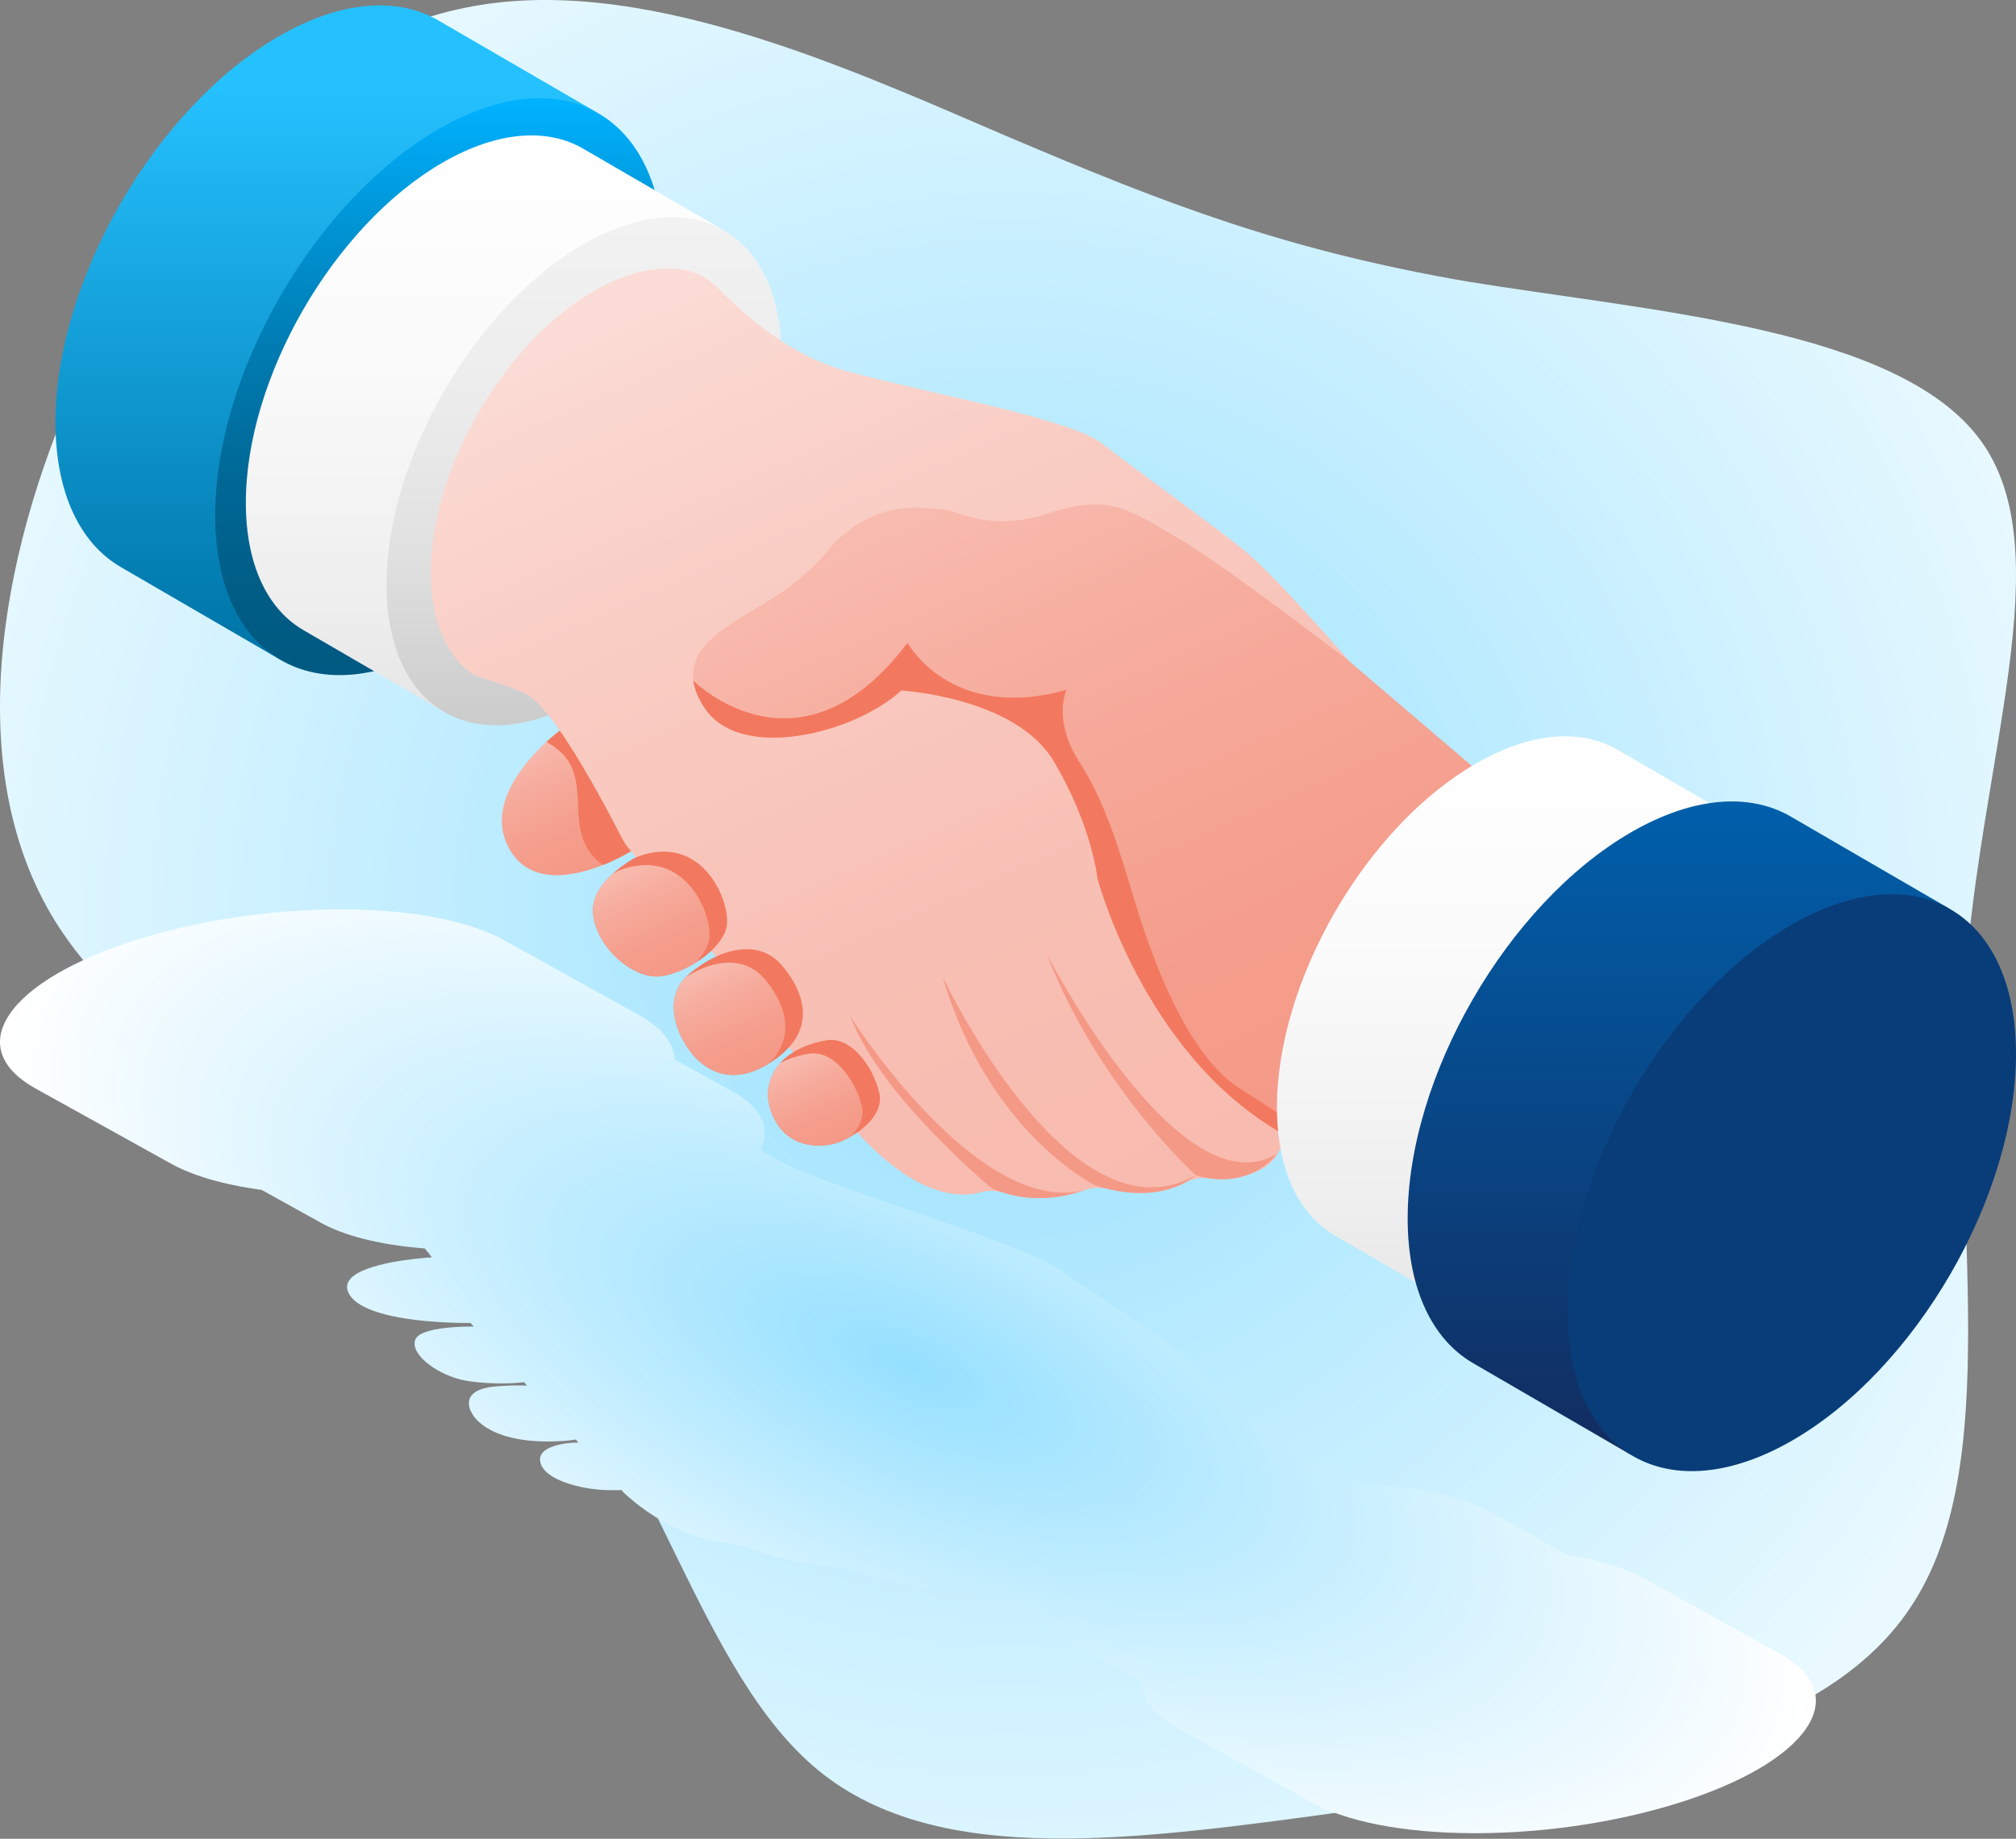
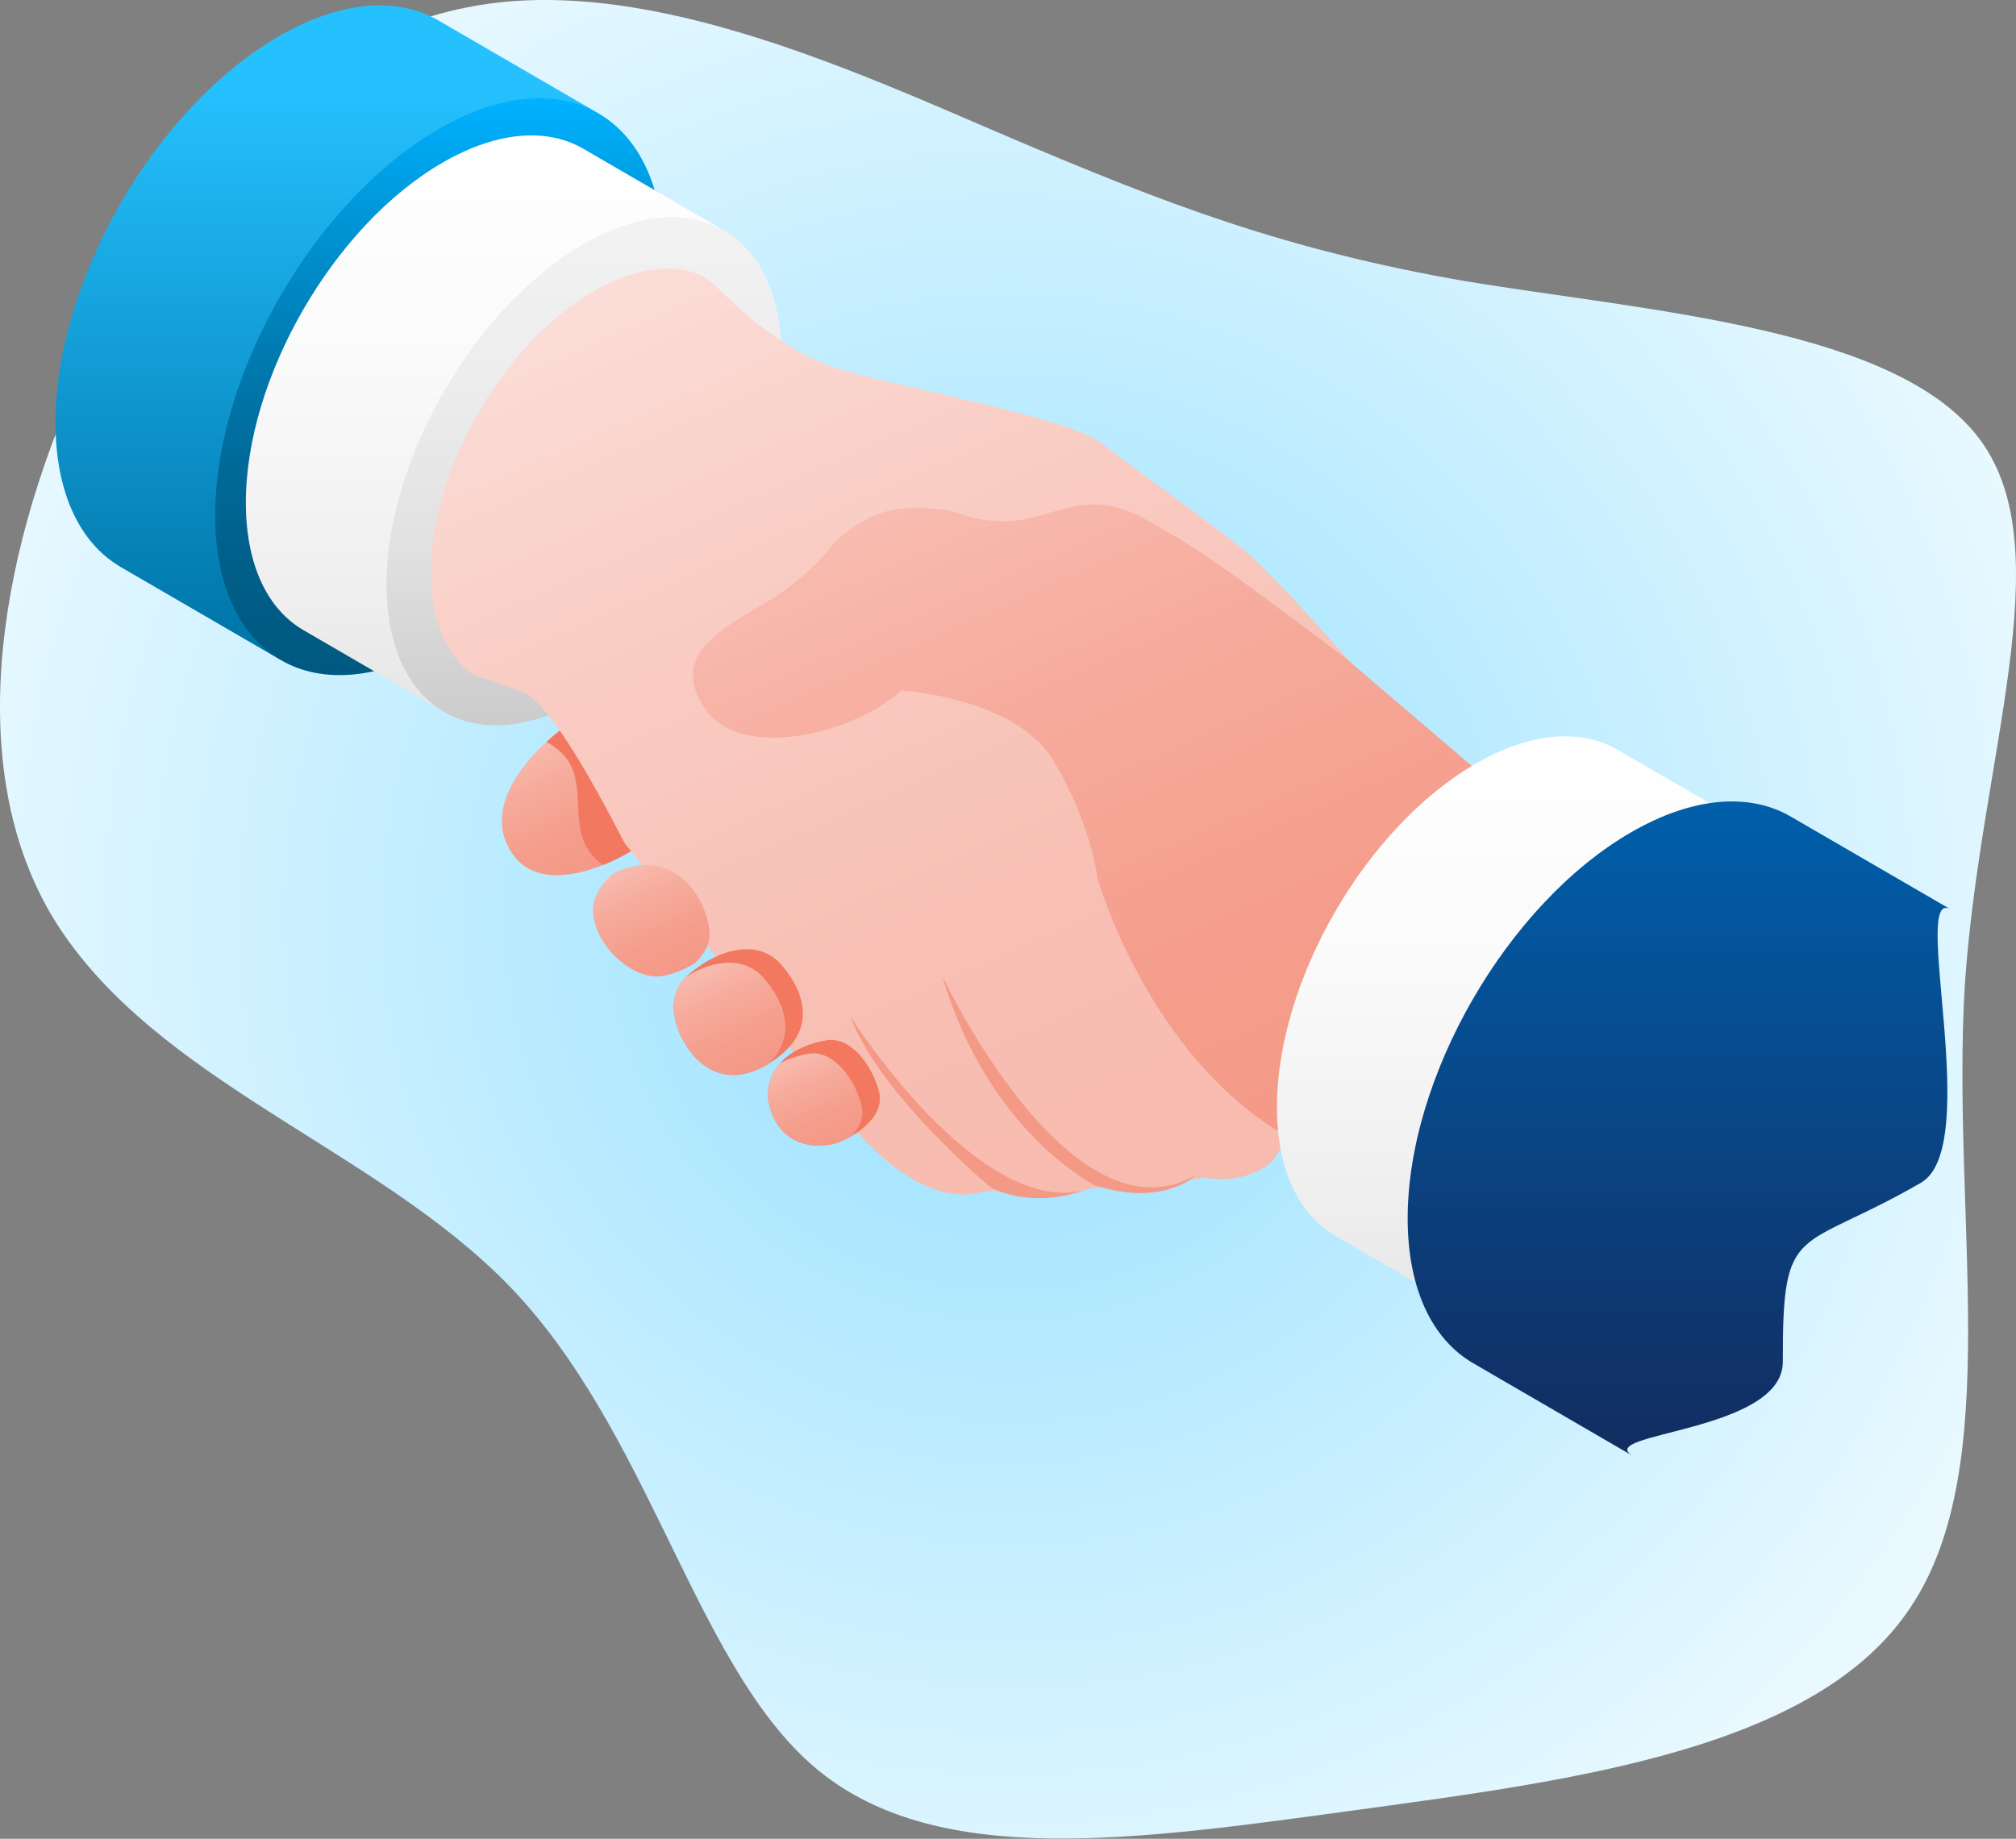
<svg xmlns="http://www.w3.org/2000/svg" width="456" height="416" viewBox="0 0 456 416" fill="none">
  <rect x="0" y="0" width="456" height="416" fill="#808080" stroke="none" />
  <g clip-path="url(#clip0_520_5345)">
    <path d="M331.852 63.68C373.336 70.482 429.105 74.223 447.808 99.388C466.511 124.552 447.808 171.477 444.406 223.164C441.344 275.191 453.583 331.64 432.167 363.608C411.082 395.575 356.679 402.71 306.685 409.513C257.04 416.314 212.494 422.778 185.284 400.674C158.081 378.569 148.218 327.559 117.956 293.897C88.931 261.609 39.059 246.835 14.578 211.605C-7.866 179.297 -2.082 131.695 16.274 89.184C34.977 47.02 66.259 9.615 105.03 1.794C144.139 -6.366 191.062 15.059 227.45 30.7C264.177 46.341 290.7 56.544 331.847 63.687L331.854 63.68H331.852Z" fill="url(#paint0_radial_520_5345)" />
    <path d="M135.366 25.645C126.139 20.276 132.124 40.978 118.011 49.127C90.003 65.317 67.921 89.376 68.003 121.567C68.058 137.568 54.367 144.018 63.487 149.306L27.358 128.314C18.238 123.027 12.599 111.775 12.545 95.746C12.463 63.557 35.076 24.378 63.108 8.19C77.219 0.039 90.008 -0.716 99.21 4.653L135.366 25.645Z" fill="url(#paint1_linear_520_5345)" />
    <path d="M99.244 29.184C127.272 13.001 150.051 25.983 150.143 58.17C150.234 90.377 127.603 129.595 99.575 145.779C71.546 161.962 48.767 148.959 48.676 116.752C48.585 84.565 71.216 45.365 99.244 29.184Z" fill="url(#paint2_linear_520_5345)" />
    <path d="M163.786 52.144C155.658 47.415 158.002 70.151 145.571 77.329C120.902 91.588 136.905 111.75 136.976 140.104C137.024 154.196 92.441 156.403 100.475 161.061L68.653 142.571C60.621 137.913 55.653 128.001 55.607 113.886C55.536 85.534 75.452 51.026 100.145 36.767C112.573 29.59 123.838 28.924 131.944 33.655L163.789 52.144H163.786Z" fill="url(#paint3_linear_520_5345)" />
    <path d="M131.973 55.26C156.661 41.008 176.725 52.44 176.805 80.792C176.885 109.16 156.953 143.704 132.265 157.956C107.577 172.208 87.513 160.758 87.434 132.39C87.354 104.041 107.288 69.515 131.973 55.26Z" fill="url(#paint4_linear_520_5345)" />
    <path d="M325.267 180.916C312.796 191.905 291.284 216.579 290.246 256.614C290.173 259.899 288.295 262.886 285.431 264.443C282.59 265.998 278.566 267.284 273.625 266.591C271.699 266.32 269.699 266.641 267.994 267.578C265.004 269.184 259.3 271.06 250.606 268.985C248.778 268.541 246.876 268.664 245.123 269.307C245.106 269.323 245.089 269.332 245.073 269.332C241.443 270.59 234.626 272.221 227.191 269.9C225.412 269.332 223.561 269.257 221.782 269.751C217.546 270.941 208.02 271.185 194.821 257.182C194.115 256.37 157.774 211.251 141.736 191.36C141.342 190.84 140.995 190.298 140.699 189.705C138.179 184.742 125.336 159.796 118.692 156.807C117.951 156.46 117.137 156.141 116.296 155.82C113.977 154.917 111.369 154.066 108.884 153.307C107.671 152.938 106.554 152.334 105.589 151.513C100.509 147.183 97.475 139.721 97.454 129.666C97.381 106.202 113.879 77.652 134.303 65.846C140.231 62.438 145.838 60.808 150.827 60.782C151.271 60.782 151.716 60.782 152.135 60.808C152.555 60.833 152.974 60.833 153.419 60.88C154.406 60.956 155.371 61.152 156.285 61.473C156.458 61.523 156.606 61.571 156.78 61.621C156.953 61.672 157.126 61.72 157.3 61.795C159.349 62.586 161.201 63.87 162.758 65.5C163.918 66.71 165.4 68.142 167.129 69.7C172.808 74.862 181.331 81.134 191.085 83.852C208.866 88.815 241.986 94.595 249.323 100.375C256.657 106.154 274.193 118.626 281.43 124.504C287.975 129.789 304.597 148.832 307.709 152.411C308.03 152.806 308.4 153.177 308.819 153.499L324.971 166.787C329.392 170.416 329.565 177.135 325.267 180.913V180.916Z" fill="url(#paint5_linear_520_5345)" />
    <path d="M142.726 192.571C142.726 192.571 140.083 194.226 136.353 195.708C129.807 198.301 119.93 200.401 115.236 192.101C109.778 182.468 118.619 172.418 123.608 167.849C125.188 166.367 126.399 165.453 126.597 165.305H126.622C132.623 173.948 138.996 186.372 140.699 189.705C140.995 190.298 141.342 190.841 141.736 191.36L142.724 192.571H142.726Z" fill="url(#paint6_linear_520_5345)" />
-     <path d="M164.336 209.762C163.157 215.088 154.912 220.186 149.345 220.877C143.665 221.543 135.416 215.072 134.205 207.268C133.587 203.44 135.909 200.154 138.428 197.833C141.02 195.389 143.836 193.955 143.836 193.955C159.199 187.979 165.471 204.55 164.336 209.762Z" fill="#F2795F" />
    <path d="M175.302 239.696C174.858 240.018 174.413 240.314 173.969 240.586C173.943 240.586 173.943 240.611 173.943 240.611C161.198 248.44 154.901 236.016 154.901 236.016C154.901 236.016 149.146 227.25 155.074 221.098C155.074 221.048 155.099 221.048 155.124 221.048C155.396 220.777 155.692 220.506 156.014 220.234C163.424 214.085 171.401 212.947 176.119 217.617C176.119 217.617 188.987 230.088 175.305 239.696H175.302Z" fill="#F2795F" />
    <path d="M192.491 257.081C191.381 257.724 190.318 258.217 189.454 258.513C185.85 259.724 177.847 260.118 174.586 251.919C172.439 246.536 174.684 242.608 176.463 240.533C177.377 239.471 178.191 238.903 178.191 238.903C178.191 238.903 181.401 236.21 187.033 235.346C192.665 234.482 197.505 241.447 198.864 247.127C199.926 251.45 195.998 255.08 192.491 257.079V257.081Z" fill="#F2795F" />
    <path d="M160.359 212.824C159.965 214.603 158.804 216.356 157.174 217.911C154.605 219.491 151.741 220.579 149.345 220.875C143.665 221.541 135.416 215.07 134.205 207.266C133.587 203.438 135.909 200.152 138.428 197.831C139.292 197.288 139.86 196.992 139.86 196.992C155.222 191.039 161.52 207.587 160.359 212.822V212.824Z" fill="url(#paint7_linear_520_5345)" />
    <path d="M173.969 240.583C173.943 240.583 173.943 240.608 173.943 240.608C161.198 248.438 154.901 236.014 154.901 236.014C154.901 236.014 149.146 227.248 155.074 221.096C155.074 221.046 155.099 221.046 155.124 221.046C161.595 216.947 168.091 216.625 172.165 220.652C172.165 220.652 183.18 231.345 173.969 240.583Z" fill="url(#paint8_linear_520_5345)" />
    <path d="M192.491 257.081C191.381 257.724 190.318 258.217 189.454 258.513C185.85 259.724 177.847 260.118 174.586 251.92C172.439 246.536 174.684 242.608 176.463 240.533C177.97 239.742 180.218 238.83 183.082 238.385C188.713 237.546 193.529 244.509 194.913 250.191C195.53 252.809 194.345 255.18 192.491 257.081Z" fill="url(#paint9_linear_520_5345)" />
    <path d="M333.984 174.197L333.366 197.856L290.96 254.339L290.49 256.735C259.594 238.705 248.258 198.77 248.258 198.77C248.258 198.77 247.022 186.791 238.354 172.22C229.685 157.673 203.85 156.216 203.85 156.216C193.428 165.824 167.496 172.541 159.345 160.143C157.863 157.895 157.072 155.87 156.825 154.019C155.738 145.646 165.79 140.854 173.916 135.865C183.821 129.789 188.314 123.195 188.314 123.195C198.96 112.625 208.59 114.996 212.913 115.217C217.236 115.464 223.584 120.578 237.266 116.082C250.923 111.611 255.615 115.391 266.384 121.688C277.152 127.96 305.333 149.721 305.333 149.721L333.981 174.197H333.984Z" fill="url(#paint10_linear_520_5345)" />
-     <path d="M288.812 261.083C288.812 261.083 282.688 269.578 270.438 265.873C270.438 265.873 248.235 245.72 236.751 215.811C237.565 217.416 267.006 273.974 288.815 261.083H288.812Z" fill="#F59987" />
    <path d="M270.438 265.875C270.438 265.875 263.201 273.112 247.765 268.196C247.765 268.196 223.561 256.416 213.189 220.925C213.189 220.925 241.963 282.125 270.438 265.875Z" fill="#F59987" />
    <path d="M245.073 269.332C240.973 270.764 232.749 272.665 224.204 268.739C224.204 268.739 198.987 247.87 192.343 229.938C193.157 231.222 221.117 274.961 245.073 269.332Z" fill="#F59987" />
-     <path d="M289.405 252.02V256.087C258.509 238.057 248.26 198.77 248.26 198.77C248.26 198.77 247.024 186.791 238.356 172.22C229.687 157.673 203.853 156.216 203.853 156.216C193.431 165.824 167.498 172.541 159.347 160.143C157.865 157.895 157.074 155.87 156.828 154.019H156.853C156.853 154.019 180.736 177.975 205.284 145.423C205.284 145.423 214.99 163.453 241.245 156.068C241.245 156.068 237.984 162.737 244.086 172.295C250.187 181.828 253.003 191.83 257.027 204.995C261.053 218.16 268.858 238.978 280.415 246.24L289.405 252.02Z" fill="#F2795F" />
    <path d="M142.726 192.571C142.726 192.571 140.083 194.226 136.353 195.708C134.402 194.302 132.822 192.35 131.957 190.102C130.847 187.213 130.847 184.026 130.699 180.938C130.551 177.851 130.179 174.616 128.451 172.046C127.24 170.218 125.487 168.934 123.61 167.847C125.19 166.365 126.401 165.45 126.599 165.302H126.625C132.625 173.946 138.998 186.369 140.701 189.703C140.998 190.296 141.344 190.838 141.739 191.358L142.726 192.569V192.571Z" fill="#F2795F" />
    <path d="M398.036 188.298C389.832 183.524 378.46 184.197 365.913 191.44C341.011 205.834 320.883 240.693 320.956 269.311C321.003 283.538 326.017 293.541 334.127 298.242L302.004 279.578C293.897 274.877 288.881 264.872 288.833 250.622C288.76 222.001 308.865 187.167 333.79 172.774C346.337 165.528 357.707 164.858 365.888 169.632L398.033 188.296L398.036 188.298Z" fill="url(#paint11_linear_520_5345)" />
    <path d="M365.92 191.443C390.84 177.056 411.093 188.597 411.175 217.213C411.257 245.848 391.134 280.718 366.214 295.107C341.293 309.494 321.04 297.937 320.958 269.3C320.876 240.681 340.999 205.829 365.92 191.443Z" fill="#D6D4D2" />
    <path d="M441.221 205.738C431.994 200.369 448.629 259.423 434.518 267.572C406.51 283.762 403.175 275.891 403.255 308.08C403.309 324.081 360.222 324.109 369.342 329.398L333.213 308.406C324.093 303.119 318.455 291.867 318.4 275.839C318.318 243.65 340.931 204.47 368.963 188.282C383.074 180.134 395.865 179.379 405.065 184.748L441.221 205.74V205.738Z" fill="url(#paint12_linear_520_5345)" />
-     <path d="M405.101 209.277C433.129 193.093 455.909 206.075 456 238.262C456.091 270.47 433.46 309.688 405.432 325.871C377.404 342.055 354.624 329.052 354.533 296.845C354.442 264.658 377.073 225.458 405.101 209.277Z" fill="#093D79" />
    <g style="mix-blend-mode:multiply">
-       <path d="M402.548 374.116C402.591 374.139 402.634 374.162 402.68 374.187L372.089 357.224C367.743 354.807 361.752 352.905 354.451 351.704L336.861 341.95C329.946 338.101 318.34 335.725 303.76 335.75C303.422 335.75 303.085 335.753 302.747 335.757L281.53 319.788C277.599 315.839 268.684 307.027 264.336 303.915C258.67 299.838 244.462 290.677 238.67 286.619C232.879 282.558 201.187 272.492 184.68 266.331C179.812 264.516 175.583 262.366 172.046 260.235C174.552 255.057 172.033 250.408 165.726 246.972C165.788 247.004 165.852 247.038 165.913 247.072L152.63 239.705C152.4 235.788 149.449 232.295 144.299 229.509C144.397 229.559 144.495 229.614 144.595 229.669L114.004 212.706C106.227 208.378 93.174 205.706 76.774 205.733C44.195 205.79 10.789 216.463 2.084 229.58C-2.237 236.114 0.358 242.006 8.076 246.281L38.158 262.973C43.096 265.837 50.272 268.003 59.161 269.19L72.164 276.404C77.474 279.482 85.716 281.646 96.059 282.444C96.613 283.069 97.155 283.746 97.686 284.455L97.671 284.45C97.431 284.464 95.967 284.555 93.975 284.79C87.716 285.488 76.09 287.517 78.945 292.709C81.394 297.177 91.891 298.625 99.173 299.095C103.19 299.353 106.23 299.307 106.421 299.302C106.663 299.569 106.909 299.843 107.162 300.123C107.016 300.121 103.874 300.059 100.678 300.44C97.513 300.798 94.285 301.594 93.861 303.295C92.946 306.751 99.467 311.307 105.354 312.358C105.491 312.38 105.63 312.406 105.769 312.428C105.803 312.433 105.835 312.44 105.869 312.444C105.99 312.463 106.111 312.481 106.234 312.499C106.303 312.508 106.371 312.52 106.439 312.529C106.483 312.536 106.526 312.54 106.572 312.547C108.772 312.85 111.344 313.005 113.82 312.978C113.877 312.978 113.932 312.978 113.989 312.978C114.002 312.978 114.014 312.978 114.027 312.978C115.6 312.96 117.137 312.871 118.519 312.707C118.751 312.964 118.984 313.222 119.217 313.482C116.991 313.393 114.636 313.448 112.226 313.653C111.829 313.689 111.458 313.73 111.111 313.778C111.086 313.771 111.061 313.767 111.047 313.787C103.414 314.909 106.802 319.816 106.802 319.816C106.802 319.816 109.739 326.336 124.677 326.12C124.677 326.12 124.684 326.111 124.709 326.115C125.229 326.108 125.758 326.09 126.291 326.065C127.821 325.997 129.123 325.867 130.229 325.682C130.434 325.91 130.637 326.136 130.84 326.359C129.919 326.373 129.41 326.416 129.41 326.416C129.41 326.416 128.437 326.457 127.228 326.676C124.876 327.107 121.547 328.181 122.235 330.871C123.273 334.966 131.419 336.669 135.37 337.018C136.319 337.098 137.52 337.146 138.813 337.144C139.383 337.144 139.971 337.132 140.56 337.109C140.89 337.474 141.086 337.688 141.127 337.727C150.564 346.498 160.2 348.619 164.78 349.123C166.702 349.337 168.542 349.798 170.172 350.443C171.768 351.068 173.389 351.596 174.988 352.046C175.042 352.062 175.095 352.075 175.15 352.091C175.245 352.119 175.341 352.144 175.439 352.171C175.587 352.212 175.733 352.251 175.881 352.29C175.941 352.306 176 352.322 176.059 352.335C176.235 352.381 176.413 352.426 176.588 352.472C176.602 352.474 176.613 352.479 176.627 352.481C181.262 353.644 185.56 354.152 188.291 354.378C188.308 354.383 188.327 354.383 188.348 354.378C190.234 354.522 192.124 354.898 193.804 355.477C198.182 357.027 202.019 357.914 205.17 358.409C205.189 358.411 205.207 358.414 205.223 358.418C205.371 358.441 205.517 358.464 205.66 358.484C205.699 358.491 205.74 358.496 205.779 358.503C205.891 358.519 206 358.535 206.112 358.55C208.447 358.876 210.362 358.986 211.794 359.004C213.709 359.018 215.745 359.337 217.569 359.871C220.129 360.659 222.503 361.131 224.612 361.394C226.675 361.67 228.554 361.777 230.166 361.79C232.387 361.813 234.336 361.469 235.67 360.84C234.808 365.087 237.389 368.877 242.683 371.811L258.091 380.361C258.137 384.371 261.005 387.951 266.165 390.81L296.247 407.502C303.99 411.989 317.221 414.768 333.945 414.741C366.517 414.686 399.955 404 408.653 390.874C412.995 384.326 410.345 378.407 402.552 374.127L402.548 374.116ZM101.649 290.666C103.405 293.801 104.695 296.601 105.174 297.661C104.691 296.603 103.402 293.801 101.649 290.666Z" fill="url(#paint13_radial_520_5345)" />
-     </g>
+       </g>
  </g>
  <defs>
    <radialGradient id="paint0_radial_520_5345" cx="0" cy="0" r="1" gradientUnits="userSpaceOnUse" gradientTransform="translate(228 207.977) scale(247.815 247.815)">
      <stop stop-color="#95E0FF" />
      <stop offset="1" stop-color="#E9F9FF" />
    </radialGradient>
    <linearGradient id="paint1_linear_520_5345" x1="73.954" y1="19.341" x2="73.954" y2="142.165" gradientUnits="userSpaceOnUse">
      <stop stop-color="#25C1FF" />
      <stop offset="1" stop-color="#0077AB" />
    </linearGradient>
    <linearGradient id="paint2_linear_520_5345" x1="99.41" y1="22.218" x2="99.41" y2="152.737" gradientUnits="userSpaceOnUse">
      <stop stop-color="#00B2FF" />
      <stop offset="0.21" stop-color="#0095D6" />
      <stop offset="0.44" stop-color="#007BB1" />
      <stop offset="0.66" stop-color="#006896" />
      <stop offset="0.85" stop-color="#005D86" />
      <stop offset="1" stop-color="#005981" />
    </linearGradient>
    <linearGradient id="paint3_linear_520_5345" x1="109.696" y1="30.632" x2="109.696" y2="161.061" gradientUnits="userSpaceOnUse">
      <stop stop-color="white" />
      <stop offset="0.4" stop-color="#FAFAFA" />
      <stop offset="0.81" stop-color="#EEEEEE" />
      <stop offset="1" stop-color="#E6E6E6" />
    </linearGradient>
    <linearGradient id="paint4_linear_520_5345" x1="132.117" y1="49.127" x2="132.117" y2="164.085" gradientUnits="userSpaceOnUse">
      <stop stop-color="#F2F2F2" />
      <stop offset="0.32" stop-color="#EDEDED" />
      <stop offset="0.65" stop-color="#E1E1E1" />
      <stop offset="0.99" stop-color="#CCCCCC" />
      <stop offset="1" stop-color="#CCCCCC" />
    </linearGradient>
    <linearGradient id="paint5_linear_520_5345" x1="168.704" y1="55.673" x2="262.779" y2="266.972" gradientUnits="userSpaceOnUse">
      <stop stop-color="#FBDCD6" />
      <stop offset="0.3" stop-color="#F9CDC4" />
      <stop offset="0.7" stop-color="#F8BFB4" />
      <stop offset="1" stop-color="#F8BBAF" />
    </linearGradient>
    <linearGradient id="paint6_linear_520_5345" x1="118.512" y1="168.905" x2="131.438" y2="197.938" gradientUnits="userSpaceOnUse">
      <stop stop-color="#F8BBAF" />
      <stop offset="0.31" stop-color="#F6AB9C" />
      <stop offset="0.7" stop-color="#F59D8C" />
      <stop offset="1" stop-color="#F59987" />
    </linearGradient>
    <linearGradient id="paint7_linear_520_5345" x1="141.846" y1="196.11" x2="152.568" y2="220.193" gradientUnits="userSpaceOnUse">
      <stop stop-color="#F8BBAF" />
      <stop offset="0.31" stop-color="#F6AB9C" />
      <stop offset="0.7" stop-color="#F59D8C" />
      <stop offset="1" stop-color="#F59987" />
    </linearGradient>
    <linearGradient id="paint8_linear_520_5345" x1="159.867" y1="218.641" x2="170.437" y2="242.38" gradientUnits="userSpaceOnUse">
      <stop stop-color="#F8BBAF" />
      <stop offset="0.31" stop-color="#F6AB9C" />
      <stop offset="0.7" stop-color="#F59D8C" />
      <stop offset="1" stop-color="#F59987" />
    </linearGradient>
    <linearGradient id="paint9_linear_520_5345" x1="179.586" y1="239.101" x2="188.451" y2="259.013" gradientUnits="userSpaceOnUse">
      <stop stop-color="#F8BBAF" />
      <stop offset="0.31" stop-color="#F6AB9C" />
      <stop offset="0.7" stop-color="#F59D8C" />
      <stop offset="1" stop-color="#F59987" />
    </linearGradient>
    <linearGradient id="paint10_linear_520_5345" x1="220.171" y1="108.001" x2="290.408" y2="265.754" gradientUnits="userSpaceOnUse">
      <stop stop-color="#F8BBAF" />
      <stop offset="0.31" stop-color="#F6AB9C" />
      <stop offset="0.7" stop-color="#F59D8C" />
      <stop offset="1" stop-color="#F59987" />
    </linearGradient>
    <linearGradient id="paint11_linear_520_5345" x1="343.434" y1="166.584" x2="343.434" y2="298.244" gradientUnits="userSpaceOnUse">
      <stop stop-color="white" />
      <stop offset="0.4" stop-color="#FAFAFA" />
      <stop offset="0.81" stop-color="#EEEEEE" />
      <stop offset="1" stop-color="#E6E6E6" />
    </linearGradient>
    <linearGradient id="paint12_linear_520_5345" x1="379.809" y1="181.315" x2="379.809" y2="329.398" gradientUnits="userSpaceOnUse">
      <stop stop-color="#005FAB" />
      <stop offset="1" stop-color="#122C5F" />
    </linearGradient>
    <radialGradient id="paint13_radial_520_5345" cx="0" cy="0" r="1" gradientUnits="userSpaceOnUse" gradientTransform="translate(205.862 309.11) rotate(23.51) scale(218.695 89.665)">
      <stop stop-color="#95E0FF" />
      <stop offset="1" stop-color="white" />
    </radialGradient>
    <clipPath id="clip0_520_5345">
      <rect width="456" height="415.952" fill="white" />
    </clipPath>
  </defs>
</svg>